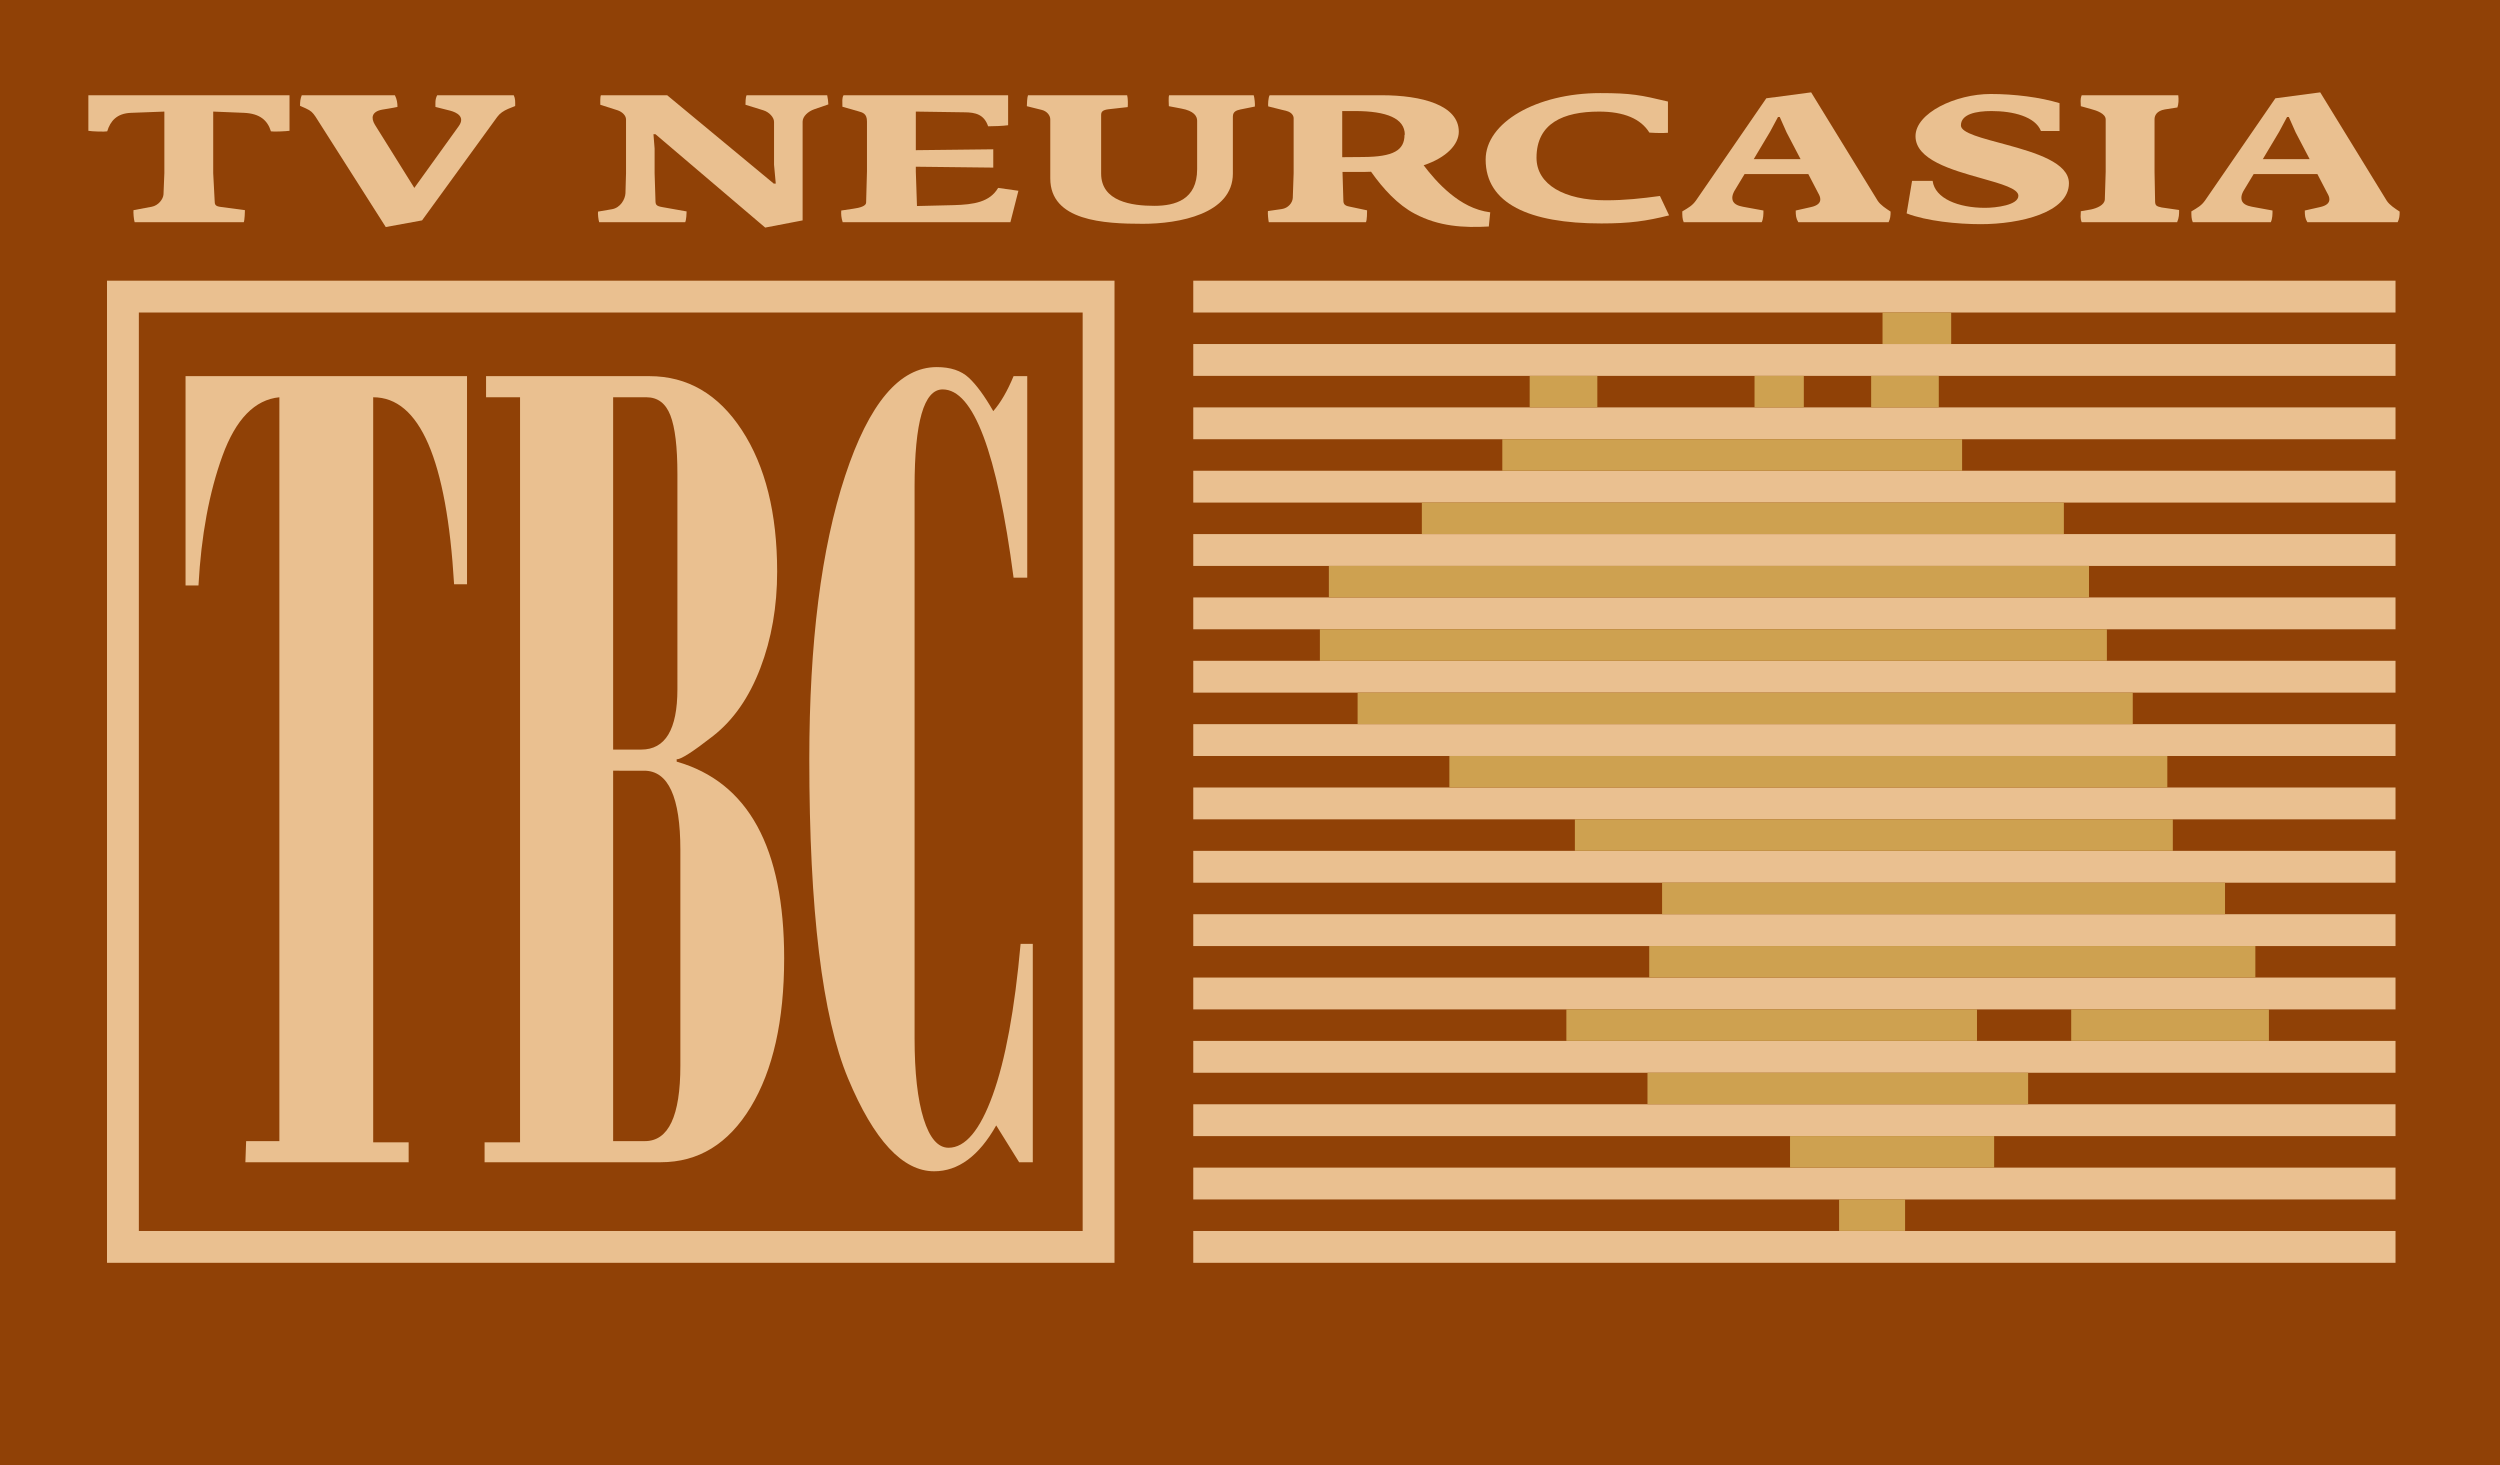
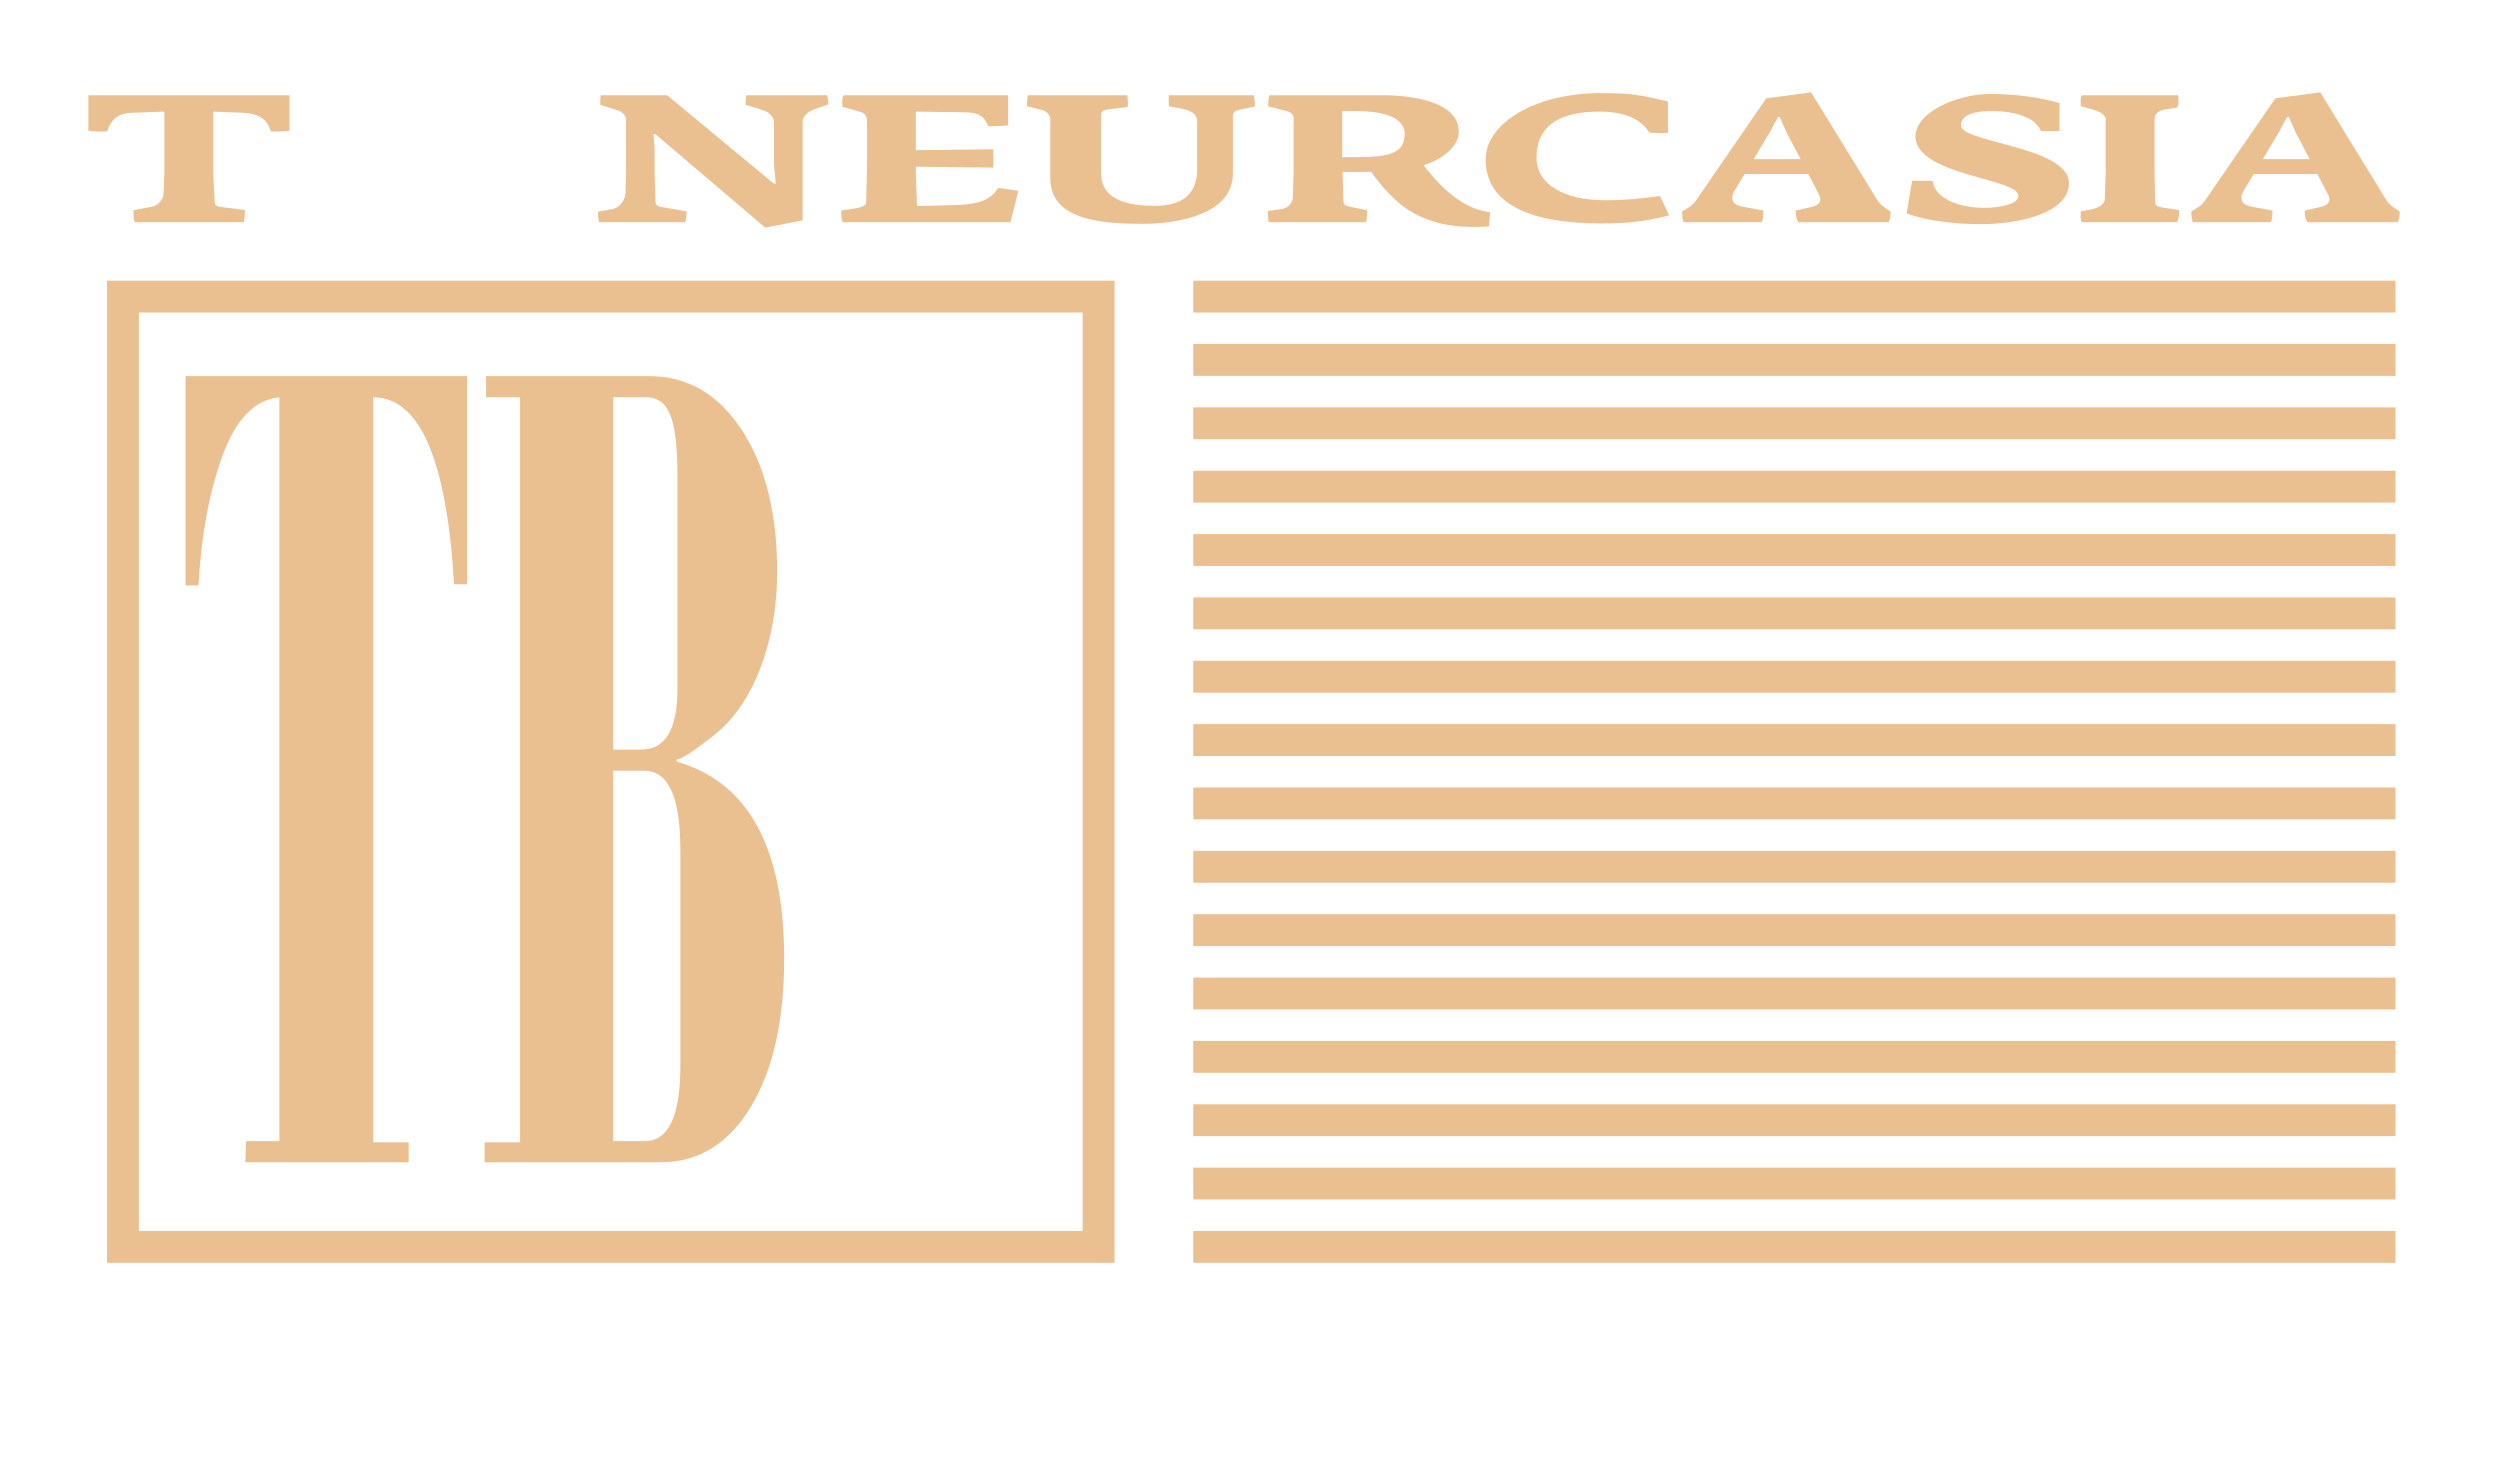
<svg xmlns="http://www.w3.org/2000/svg" xmlns:ns1="http://www.inkscape.org/namespaces/inkscape" xmlns:ns2="http://sodipodi.sourceforge.net/DTD/sodipodi-0.dtd" version="1.1" id="圖層_1" x="0px" y="0px" width="468px" height="274.242px" viewBox="0 0 468 274.242" enable-background="new 0 0 468 274.242" xml:space="preserve" ns1:version="0.91 r13725" ns2:docname="TBC_1989.svg">
  <defs id="defs15122">
    <clipPath clipPathUnits="userSpaceOnUse" id="clipPath15685">
      <rect y="-555.411" x="263.963" height="238.29" width="284.47" id="rect15687" style="opacity:1;fill:#00539f;fill-opacity:0.583;stroke:none;stroke-width:2;stroke-linecap:butt;stroke-linejoin:miter;stroke-miterlimit:4;stroke-dasharray:none;stroke-opacity:1" />
    </clipPath>
  </defs>
  <ns2:namedview pagecolor="#ffffff" bordercolor="#666666" borderopacity="1" objecttolerance="10" gridtolerance="10" guidetolerance="10" ns1:pageopacity="0" ns1:pageshadow="2" ns1:window-width="1366" ns1:window-height="705" id="namedview15120" showgrid="false" ns1:zoom="0.8605538" ns1:cx="310.75683" ns1:cy="164.7631" ns1:window-x="-8" ns1:window-y="-8" ns1:window-maximized="1" ns1:current-layer="圖層_1" ns1:snap-grids="false" ns1:snap-smooth-nodes="true" ns1:object-nodes="true" ns1:snap-intersection-paths="true" />
-   <rect fill="#904106" width="468" height="274.242" id="rect14974" />
  <g id="g14976">
    <g id="g14978">
      <path fill="#EAC090" d="M208.636,236.398H20.031V52.543h188.605V236.398z M25.993,230.438h176.682V58.504H25.993V230.438z" id="path14980" />
    </g>
  </g>
  <path style="fill:#eac090;fill-opacity:1" d="M 223.381 52.543 L 223.381 58.504 L 448.441 58.504 L 448.441 52.543 L 223.381 52.543 z M 223.381 64.402 L 223.381 70.363 L 448.441 70.363 L 448.441 64.402 L 223.381 64.402 z M 223.381 76.264 L 223.381 82.225 L 448.441 82.225 L 448.441 76.264 L 223.381 76.264 z M 223.381 88.123 L 223.381 94.084 L 448.441 94.084 L 448.441 88.123 L 223.381 88.123 z M 223.381 99.98 L 223.381 105.941 L 448.441 105.941 L 448.441 99.98 L 223.381 99.98 z M 223.381 111.84 L 223.381 117.803 L 448.441 117.803 L 448.441 111.84 L 223.381 111.84 z M 223.381 123.701 L 223.381 129.662 L 448.441 129.662 L 448.441 123.701 L 223.381 123.701 z M 223.381 135.561 L 223.381 141.521 L 448.441 141.521 L 448.441 135.561 L 223.381 135.561 z M 223.381 147.42 L 223.381 153.381 L 448.441 153.381 L 448.441 147.42 L 223.381 147.42 z M 223.381 159.279 L 223.381 165.242 L 448.441 165.242 L 448.441 159.279 L 223.381 159.279 z M 223.381 171.141 L 223.381 177.102 L 448.441 177.102 L 448.441 171.141 L 223.381 171.141 z M 223.381 182.998 L 223.381 188.961 L 448.441 188.961 L 448.441 182.998 L 223.381 182.998 z M 223.381 194.857 L 223.381 200.82 L 448.441 200.82 L 448.441 194.857 L 223.381 194.857 z M 223.381 206.719 L 223.381 212.68 L 448.441 212.68 L 448.441 206.719 L 223.381 206.719 z M 223.381 218.578 L 223.381 224.539 L 448.441 224.539 L 448.441 218.578 L 223.381 218.578 z M 223.381 230.438 L 223.381 236.398 L 448.441 236.398 L 448.441 230.438 L 223.381 230.438 z " id="rect14986" />
  <g id="g15084">
    <g id="g15086">
      <path fill="#EAC090" d="M34.734,70.414h52.692v38.964h-2.419c-1.383-23.339-6.434-35.01-15.146-35.01v139.475h6.64v3.728H45.936    l0.14-3.953h6.224V74.368c-4.611,0.451-8.16,4.103-10.651,10.954c-2.489,6.851-3.988,14.947-4.495,24.282h-2.419V70.414z" id="path15088" />
      <path fill="#EAC090" d="M90.99,70.414h30.566c7.146,0,12.919,3.371,17.324,10.108c4.401,6.739,6.602,15.568,6.602,26.485    c0,6.55-1.048,12.572-3.147,18.068c-2.099,5.498-5.047,9.731-8.849,12.705c-3.805,2.976-6.076,4.425-6.812,4.348v0.451    c13.414,3.841,20.121,16.114,20.121,36.817c0,11.672-2.084,20.951-6.256,27.84c-4.174,6.891-9.787,10.334-16.84,10.334H90.713    v-3.728h6.64V74.368H90.99V70.414z M114.779,74.368v65.954h5.254c4.518,0,6.777-3.764,6.777-11.293V88.711    c0-5.043-0.437-8.697-1.313-10.956c-0.876-2.257-2.375-3.387-4.495-3.387H114.779z M114.779,144.275v69.342h5.947    c4.425,0,6.637-4.705,6.637-14.117v-40.431c0-9.863-2.259-14.794-6.777-14.794H114.779z" id="path15090" />
-       <path fill="#EAC090" d="M190.78,217.57l-4.288-6.891c-3.229,5.723-7.1,8.584-11.618,8.584c-5.9,0-11.271-5.787-16.112-17.365    c-4.841-11.576-7.26-31.499-7.26-59.766c0-21.803,2.236-39.487,6.707-53.057c4.471-13.571,10.188-20.355,17.149-20.355    c2.582,0,4.588,0.669,6.017,2.007c1.429,1.336,2.949,3.415,4.564,6.237c1.383-1.581,2.649-3.764,3.802-6.551h2.559v37.723h-2.559    c-3.088-23.492-7.513-35.237-13.277-35.237c-3.502,0-5.254,6.09-5.254,18.269v103.171c0,6.464,0.565,11.501,1.694,15.108    c1.129,3.609,2.684,5.411,4.669,5.411c3.132,0,5.886-3.282,8.261-9.851c2.375-6.568,4.116-16.01,5.223-28.321h2.282v40.884H190.78    z" id="path15092" />
    </g>
  </g>
  <g id="g15094">
    <g id="g15096">
      <path fill="#EAC090" d="M54.197,24.485c-0.695,0.102-3.103,0.202-3.479,0.102c-0.641-2.084-2.087-3.329-5.027-3.463l-5.778-0.236    v11.529l0.268,5.11c0,0.773,0.108,1.076,1.124,1.209l4.547,0.605c0,0.303-0.052,1.882-0.212,2.251H25.204    c-0.16-0.503-0.268-1.815-0.212-2.251l3.423-0.639c1.229-0.236,2.14-1.412,2.192-2.32l0.16-3.966V20.888l-6.259,0.236    c-2.62,0.101-3.851,1.512-4.439,3.463c-0.428,0.1-2.835,0.033-3.528-0.102V17.83h37.657V24.485z" id="path15098" />
-       <path fill="#EAC090" d="M95.109,20.385c-0.856,0.37-1.551,0.84-2.035,1.512L79.008,41.258l-6.794,1.244L59.056,21.83    c-0.536-0.773-0.804-1.076-1.82-1.546l-1.068-0.472c0-0.772,0.053-1.31,0.32-1.982h17.437c0.375,0.739,0.48,1.445,0.48,2.185    c-0.693,0.168-2.833,0.504-2.833,0.504c-2.035,0.37-2.14,1.581-1.392,2.824l7.383,11.832l8.291-11.529    c1.336-1.815-0.428-2.622-1.552-2.924l-2.783-0.706c0-0.639-0.105-1.378,0.323-2.185h14.334c0.32,0.673,0.268,1.243,0.268,2.016    L95.109,20.385z" id="path15100" />
      <path fill="#EAC090" d="M152.441,20.452c-1.176,0.403-2.191,1.345-2.191,2.319v18.488l-7.007,1.345l-20.54-17.479h-0.375    l0.215,2.689v4.604l0.16,5.077c0,0.807,0.108,1.076,1.284,1.276l4.547,0.807c0,0.303-0.055,1.647-0.268,2.017h-16.101    c-0.16-0.503-0.268-1.545-0.215-1.984l2.567-0.437c1.66-0.268,2.516-1.916,2.568-2.991l0.107-3.765v-10.05    c0-0.739-0.696-1.412-1.551-1.713l-3.264-1.042c0-0.303-0.052-1.412,0.108-1.782h12.41l19.952,16.538h0.376l-0.323-3.53v-8.033    c0-0.841-0.908-1.815-1.979-2.151l-3.368-1.042c0-0.303,0-1.412,0.212-1.782h15.085c0.108,0.504,0.215,1.276,0.215,1.715    L152.441,20.452z" id="path15102" />
      <path fill="#EAC090" d="M189.147,41.594h-31.398c-0.268-0.806-0.32-1.545-0.268-2.185l2.248-0.336    c1.231-0.167,2.407-0.503,2.407-1.143l0.16-5.85v-9.344c0-1.479-0.803-1.68-1.659-1.916l-2.94-0.84    c0-1.009-0.108-1.581,0.212-2.151h30.81v5.612c-0.855,0.136-2.835,0.203-3.743,0.203c-0.749-2.218-2.355-2.622-4.492-2.622    l-9.042-0.135v7.227l14.497-0.167v3.428l-14.497-0.167v0.941l0.215,6.42l6.899-0.169c3.743-0.1,6.739-0.572,8.291-3.227    l3.799,0.539L189.147,41.594z" id="path15104" />
      <path fill="#EAC090" d="M232.236,20.485c-0.695,0.168-1.443,0.336-1.443,1.345v10.656c0,7.596-10.162,9.411-16.85,9.411    c-7.33,0-17.332-0.539-17.332-8.504V22.333c0-0.739-0.641-1.512-1.552-1.748l-2.833-0.706c0-0.301,0.053-1.679,0.213-2.049H211    c0.16,0.504,0.16,1.782,0.107,2.218l-3.582,0.403c-1.072,0.134-1.393,0.437-1.393,1.076v10.958c0,5.243,5.723,6.049,9.95,6.049    c3.903,0,8.022-1.143,8.022-6.857v-9.075c0-0.806-0.535-1.848-2.995-2.285l-2.3-0.438c0-0.301-0.107-1.679,0.053-2.049h15.833    c0.16,0.504,0.268,1.68,0.216,2.118L232.236,20.485z" id="path15106" />
      <path fill="#EAC090" d="M278.705,42.401c-4.707,0.269-9.361,0-13.854-2.386c-3.156-1.647-5.938-4.672-8.186-7.866l-1.124,0.034    h-4.224l0.16,5.311c0,0.671,0.215,1.007,1.123,1.176l3.316,0.706c0,0.303,0,1.849-0.213,2.218h-18.188    c-0.108-0.503-0.213-1.647-0.16-2.084l2.566-0.37c1.232-0.167,2.033-1.176,2.088-2.084l0.16-4.639V22.133    c0-0.539-0.428-1.109-1.283-1.345l-3.479-0.874c-0.052-0.269,0-1.648,0.269-2.084h20.967c7.543,0,14.445,1.849,14.445,6.824    c0,2.352-2.248,4.839-6.582,6.285c1.18,1.547,2.836,3.563,4.975,5.312c2.088,1.714,4.547,3.126,7.49,3.496L278.705,42.401z     M262.98,25.224c0-3.058-3.371-4.436-9.363-4.436h-2.354v8.638l3.907-0.034c5.67-0.033,7.754-1.243,7.754-4.168H262.98z" id="path15108" />
      <path fill="#EAC090" d="M299.777,41.83c-13.533,0-21.663-3.732-21.663-11.967c0-6.924,9.522-12.436,21.448-12.436    c5.83,0,7.598,0.37,12.678,1.58v5.848c-0.908,0.067-1.924,0.067-3.477-0.033c-1.604-2.588-4.76-3.933-9.414-3.933    c-6.686,0-11.713,2.185-11.713,8.639c0,5.042,5.242,7.967,12.945,7.967c3.635,0,6.684-0.336,10.162-0.808l1.711,3.63    C308.175,41.392,305.072,41.83,299.777,41.83z" id="path15110" />
      <path fill="#EAC090" d="M353.544,41.594h-16.902c-0.428-0.706-0.482-1.243-0.482-2.185l2.836-0.639    c1.23-0.269,1.764-0.772,1.764-1.445c0-0.437-0.16-0.772-0.426-1.243l-1.818-3.497h-11.93l-1.924,3.193    c-0.268,0.504-0.377,0.907-0.377,1.277c0,1.144,1.125,1.479,1.98,1.647l3.852,0.706c0,0.639,0,1.512-0.32,2.185h-14.605    c-0.268-0.572-0.268-1.278-0.268-2.017c1.232-0.739,1.871-1.076,2.568-2.049l13.16-19.127l8.395-1.109l12.467,20.303    c0.535,0.806,1.496,1.412,2.406,2.016C353.919,40.418,353.865,40.922,353.544,41.594z M334.449,24.788l-1.285-2.891h-0.32    l-1.498,2.79l-3.049,5.109h8.773L334.449,24.788z" id="path15112" />
      <path fill="#EAC090" d="M370.777,41.964c-4.332,0-10.109-0.572-13.854-2.017l1.016-6.084h3.852    c0.428,3.295,4.814,5.043,9.791,5.043c2.084,0,6.258-0.505,6.258-2.253c0-1.345-3.156-2.218-6.955-3.293    c-5.51-1.546-12.301-3.463-12.301-7.866c0-4.336,7.486-7.899,14.066-7.899c4.439,0,9.254,0.606,12.893,1.715v5.209h-3.479    c-1.068-2.688-5.188-3.73-9.254-3.73c-2.889,0-5.725,0.572-5.725,2.688c0,1.445,4.012,2.387,8.455,3.597    c5.563,1.514,11.766,3.396,11.766,7.228C387.306,39.779,378.212,41.964,370.777,41.964z" id="path15114" />
      <path fill="#EAC090" d="M407.558,41.594h-17.865c-0.322-0.806-0.162-1.311-0.162-2.051l1.926-0.336    c1.068-0.234,2.516-0.806,2.568-1.882l0.16-5.176v-9.782c0-1.109-1.711-1.68-2.729-1.949l-1.926-0.539    c0-0.739-0.16-1.209,0.162-2.049h18.078c0.107,0.874,0.055,1.646-0.16,2.285l-2.352,0.37c-1.553,0.269-1.928,1.176-1.928,1.814    v9.85l0.107,5.68c0.053,0.639,0.268,0.808,1.229,1.009l3.264,0.471C407.931,40.116,407.931,40.721,407.558,41.594z" id="path15116" />
      <path fill="#EAC090" d="M448.843,41.594h-16.902c-0.428-0.706-0.482-1.243-0.482-2.185l2.834-0.639    c1.232-0.269,1.768-0.772,1.768-1.445c0-0.437-0.162-0.772-0.432-1.243l-1.816-3.497h-11.928l-1.926,3.193    c-0.268,0.504-0.375,0.907-0.375,1.277c0,1.144,1.123,1.479,1.98,1.647l3.85,0.706c0,0.639,0,1.512-0.318,2.185H410.49    c-0.268-0.572-0.268-1.278-0.268-2.017c1.23-0.739,1.875-1.076,2.566-2.049l13.162-19.127l8.398-1.109l12.461,20.303    c0.535,0.806,1.496,1.412,2.408,2.016C449.218,40.418,449.164,40.922,448.843,41.594z M429.746,24.788l-1.283-2.891h-0.32    l-1.496,2.79l-3.051,5.109h8.773L429.746,24.788z" id="path15118" />
    </g>
  </g>
-   <path style="fill:#cea150;fill-opacity:1" d="m 352.409,58.504 0,5.898 12.85,0 0,-5.898 z m -23.961,11.859 0,5.9 9.227,0 0,-5.9 z m 21.83,0 0,5.9 12.662,0 0,-5.9 z m -63.92,10e-7 0,5.9 12.662,0 0,-5.9 z m -5.125,11.861 0,5.898 86.072,0 0,-5.898 z m -15.064,11.859 10e-5,5.896 120.186,0 0,-5.896 z m -17.406,11.857 0,0.168 0,5.73 142.297,0 -2e-5,-5.898 z m -1.68,11.861 0,5.898 147.324,0 0,-5.898 z m 7.061,11.859 0,5.898 145.107,0 0,-5.898 z m 17.178,11.859 0,5.898 134.4,0 0,-5.898 z m 23.494,11.859 1.7e-4,5.898 111.936,0 0,-5.898 z m 16.326,11.861 0,5.898 105.381,0 0,-5.898 z m -2.408,11.859 0,5.896 113.469,0 0,-5.896 z m -15.51,11.859 0,5.896 76.867,0 0,-5.896 z m 94.504,0 0,5.896 37.012,0 0,-5.896 z m -79.32,11.859 0,5.898 71.258,0 0,-5.898 z m 26.688,11.859 0,5.898 38.207,0 0,-5.898 z m 9.182,11.859 0,5.898 12.352,0 0,-5.898 z" id="path4224" ns1:connector-curvature="0" ns2:nodetypes="ccccccccccccccccccccccccccccccccccccccccccccccccccccccccccccccccccccccccccccccccccccccccccc" />
</svg>